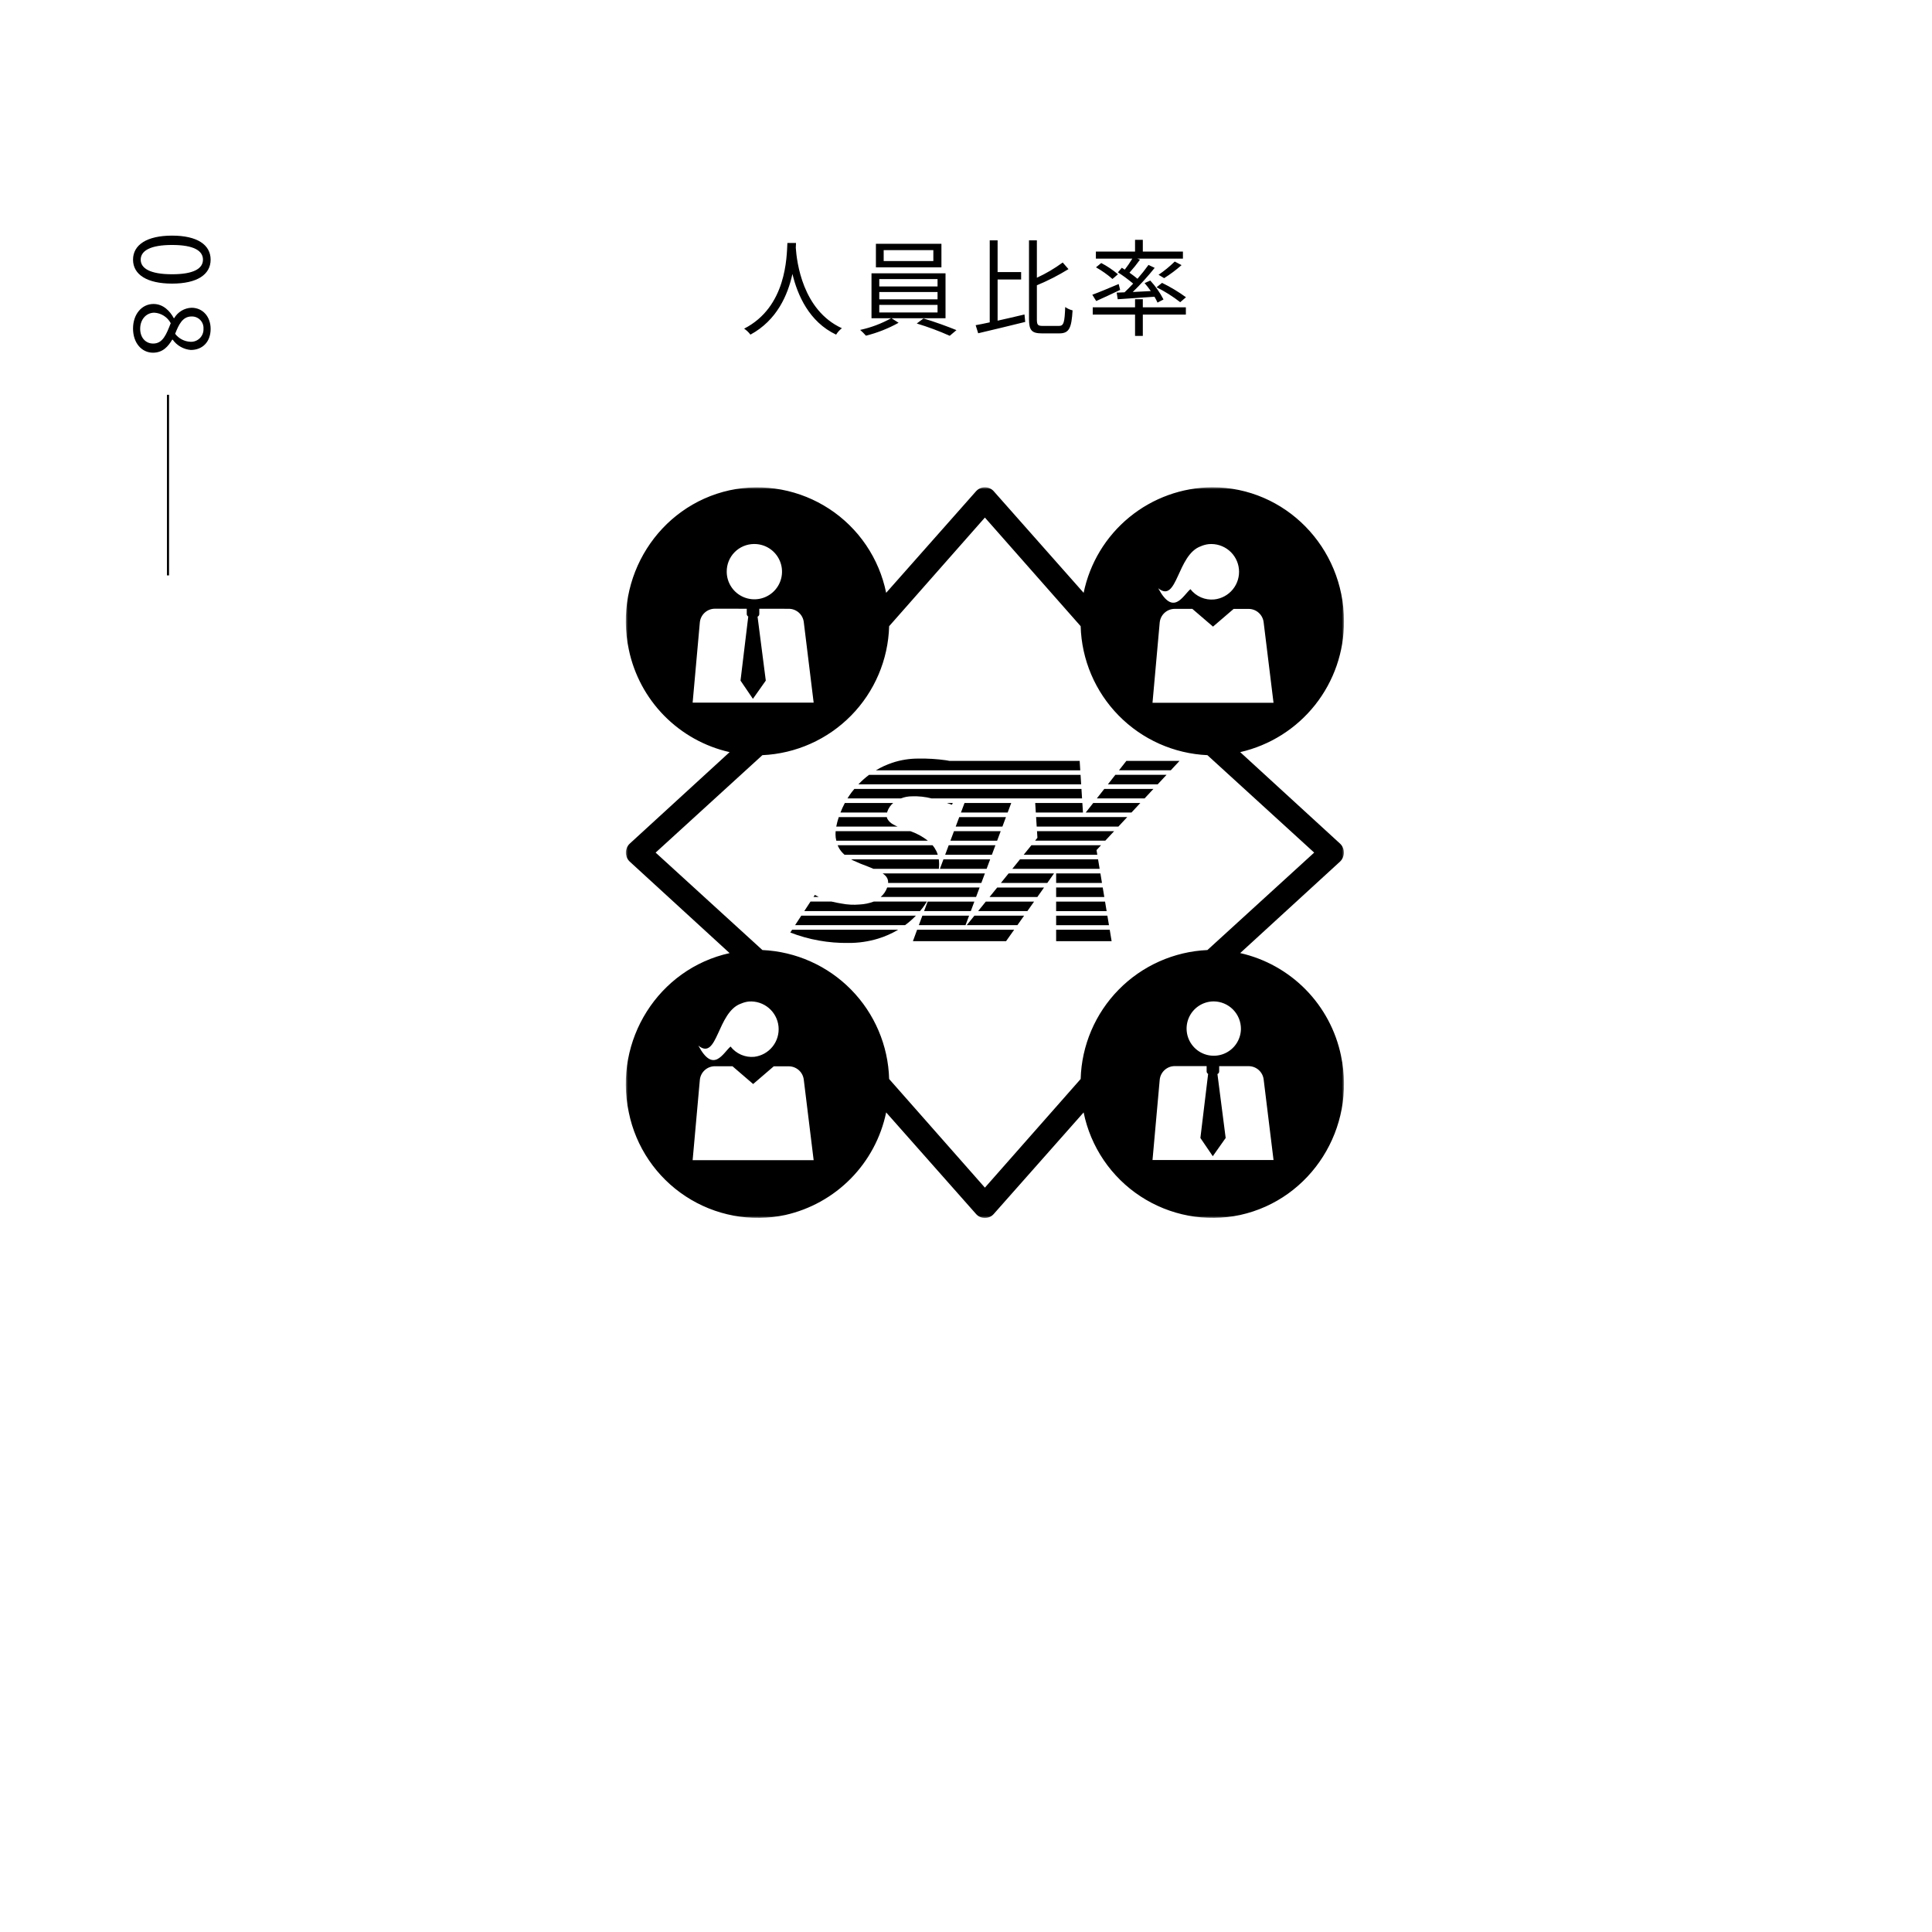
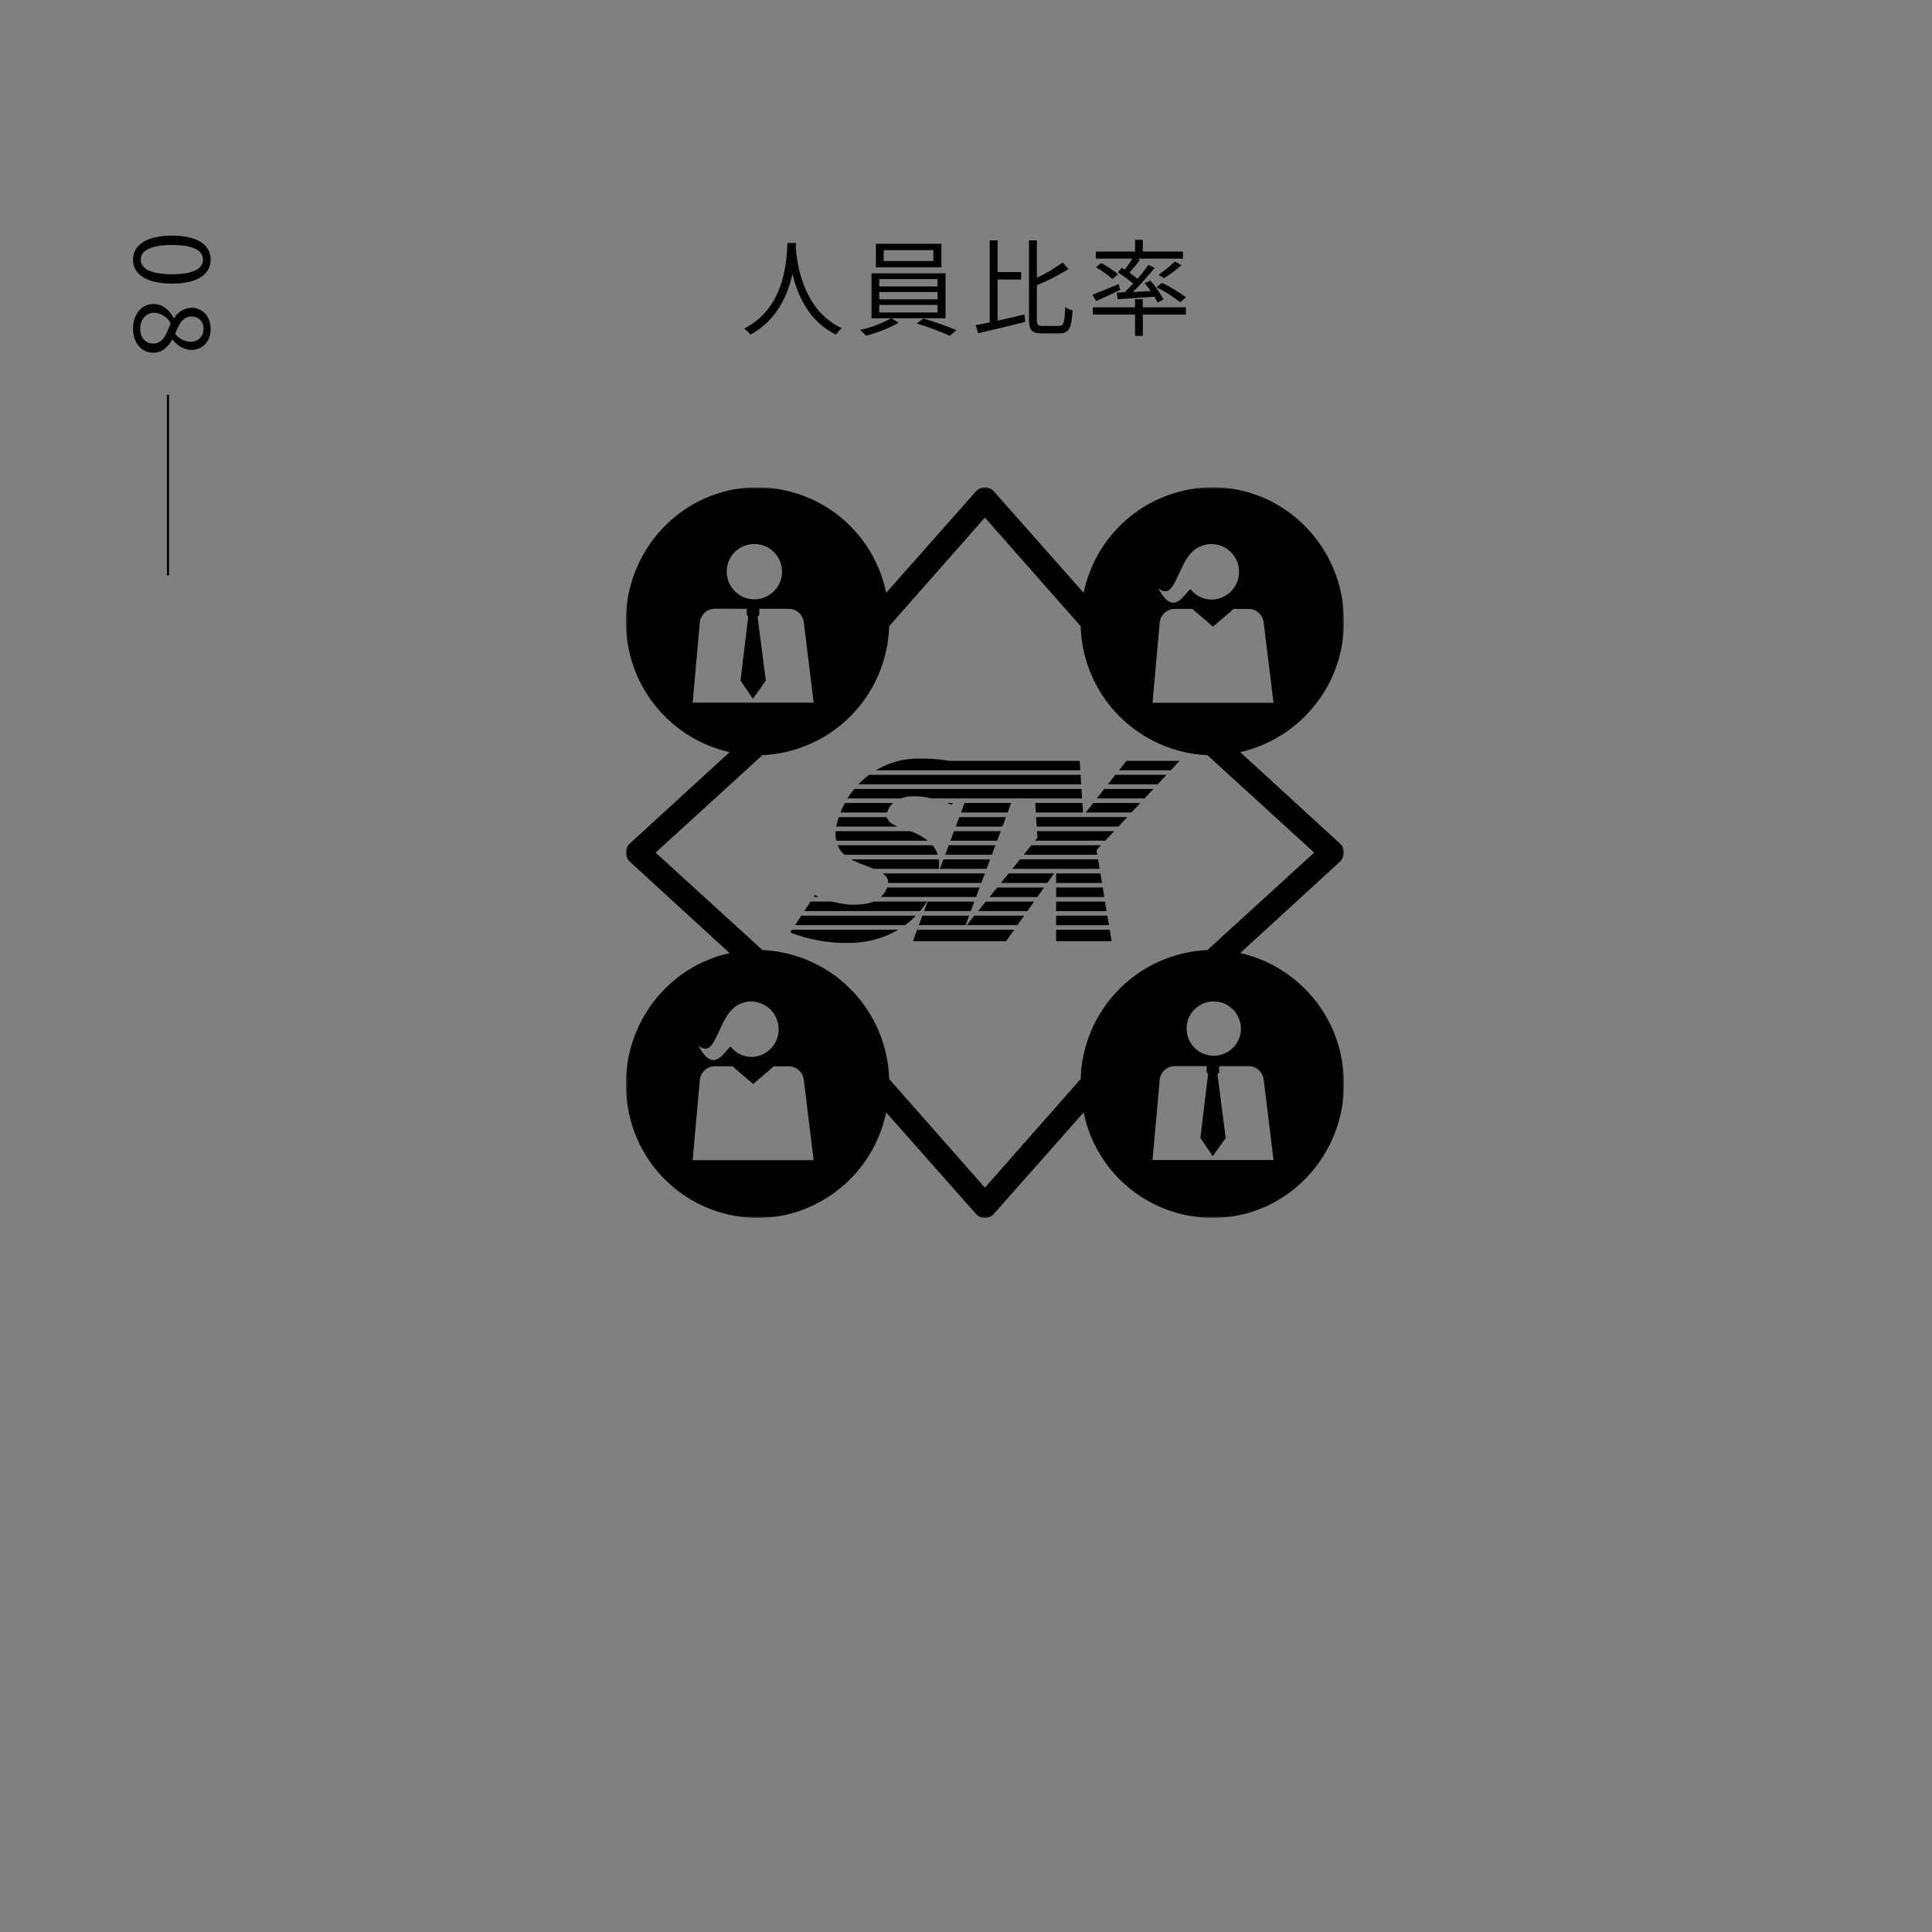
<svg xmlns="http://www.w3.org/2000/svg" width="460" height="460" viewBox="0 0 460 460" fill="none">
  <rect x="0" y="0" width="460" height="460" fill="#808080" stroke="none" />
  <g clip-path="url(#clip0_27_649)">
-     <path opacity="0.997" d="M0 0H460V460H0V0Z" fill="white" />
    <path d="M187.475 57.85C187.3 61.15 187.3 73.075 177.175 78.25C177.75 78.64 178.257 79.121 178.675 79.675C185 76.25 187.575 70.225 188.675 65.225C189.875 70.225 192.625 76.625 199.075 79.675C199.435 79.086 199.902 78.569 200.45 78.15C191.05 73.85 189.7 62.3 189.475 59C189.5 58.575 189.5 58.175 189.525 57.85H187.475ZM222.225 62.15H210.4V59.55H222.225V62.15ZM224.15 58.05H208.55V63.65H224.15V58.05ZM209.35 72.6H223.225V74.4H209.35V72.6ZM209.35 69.525H223.225V71.275H209.35V69.525ZM209.35 66.45H223.225V68.2H209.35V66.45ZM225.125 75.775V65.075H207.5V75.775H212.175C209.866 77.057 207.381 77.992 204.8 78.55C205.289 78.977 205.749 79.436 206.175 79.925C208.891 79.248 211.505 78.213 213.95 76.85L212.275 75.775H225.125ZM218.275 77.025C220.951 77.832 223.573 78.809 226.125 79.95L227.725 78.6C225.775 77.8 222.45 76.575 219.875 75.825L218.275 77.025ZM237.525 66.55H243.125V64.775H237.525V57.225H235.65V76.75C234.425 77.025 233.275 77.25 232.3 77.425L232.9 79.35C235.975 78.625 240.175 77.625 244.1 76.65L243.925 74.875C241.8 75.375 239.575 75.9 237.525 76.35V66.55ZM248.275 77.6C247.075 77.6 246.875 77.35 246.875 75.975V67.925C249.482 66.845 251.999 65.557 254.4 64.075L253.025 62.5C251.104 63.915 249.043 65.129 246.875 66.125V57.225H245V75.95C245 78.65 245.65 79.375 248.075 79.375H252.25C254.625 79.375 255.125 77.975 255.375 73.9C254.746 73.749 254.151 73.477 253.625 73.1C253.475 76.7 253.3 77.6 252.15 77.6H248.275ZM282.375 70.775C280.581 69.466 278.673 68.32 276.675 67.35L275.375 68.4C277.364 69.392 279.248 70.582 281 71.95L282.375 70.775ZM279.7 62.275C278.511 63.435 277.223 64.49 275.85 65.425L277.175 66.225C278.64 65.306 280.028 64.269 281.325 63.125L279.7 62.275ZM267.1 63.75L266.175 64.85C267.44 65.663 268.651 66.556 269.8 67.525C269.1 68.275 268.4 68.975 267.75 69.6C267.075 69.625 266.425 69.65 265.875 69.675L266.125 71.25C268.525 71.075 271.7 70.875 274.875 70.65C275.145 71.101 275.388 71.569 275.6 72.05L277.025 71.3C276.184 69.664 275.124 68.15 273.875 66.8L272.525 67.4C273.048 68.008 273.541 68.642 274 69.3L269.7 69.525C271.56 67.719 273.305 65.799 274.925 63.775L273.45 63.075C272.631 64.219 271.755 65.32 270.825 66.375C270.3 65.925 269.625 65.425 268.925 64.925C269.814 63.938 270.649 62.903 271.425 61.825L270.775 61.575H281.65V59.9H272.1V57.1H270.25V59.9H260.925V61.575H269.6C269.054 62.486 268.453 63.363 267.8 64.2L267.1 63.75ZM266.175 65.3C264.954 64.263 263.62 63.366 262.2 62.625L260.95 63.65C262.351 64.436 263.667 65.366 264.875 66.425L266.175 65.3ZM266.35 67.625C264.025 68.6 261.675 69.6 260.075 70.175L261 71.675C262.675 70.95 264.725 69.95 266.7 69.025L266.35 67.625ZM272.1 71.25H270.25V73.175H260.175V74.9H270.25V79.975H272.1V74.9H282.35V73.175H272.1V71.25Z" fill="black" />
    <path d="M31.675 61.825C31.675 65.375 35 67.525 40.975 67.525C46.925 67.525 50.15 65.375 50.15 61.825C50.15 58.275 46.95 56.1 40.975 56.1C35 56.1 31.675 58.275 31.675 61.825ZM33.5 61.825C33.5 59.725 35.75 58.325 40.975 58.325C46.2 58.325 48.325 59.725 48.325 61.825C48.325 63.9 46.2 65.3 40.975 65.3C35.75 65.3 33.5 63.9 33.5 61.825ZM31.675 78.225C31.675 81.675 33.75 83.975 36.425 83.975C38.8 83.975 40.05 82.45 41 80.875H41.125C41.62 81.572 42.261 82.152 43.004 82.575C43.747 82.999 44.573 83.254 45.425 83.325C48.2 83.325 50.15 81.425 50.15 78.3C50.15 75.45 48.325 73.275 45.6 73.275C44.759 73.306 43.94 73.549 43.219 73.981C42.498 74.414 41.898 75.023 41.475 75.75H41.375C40.475 74.075 38.875 72.375 36.55 72.375C33.725 72.375 31.675 74.85 31.675 78.225ZM41.7 79.475C42.55 77.325 43.45 75.35 45.6 75.35C45.985 75.335 46.368 75.401 46.726 75.544C47.083 75.687 47.407 75.903 47.675 76.179C47.944 76.455 48.152 76.784 48.285 77.145C48.419 77.506 48.475 77.891 48.45 78.275C48.47 78.692 48.402 79.108 48.25 79.496C48.098 79.885 47.866 80.237 47.569 80.53C47.271 80.822 46.915 81.049 46.525 81.195C46.134 81.34 45.716 81.402 45.3 81.375C44.598 81.338 43.913 81.149 43.291 80.821C42.669 80.493 42.127 80.034 41.7 79.475ZM33.375 78.275C33.375 76.075 34.8 74.45 36.75 74.45C37.56 74.498 38.344 74.753 39.026 75.191C39.709 75.629 40.268 76.234 40.65 76.95C39.625 79.55 38.8 81.8 36.475 81.8C34.65 81.8 33.375 80.375 33.375 78.275Z" fill="black" />
    <path d="M40.25 137H39.75V94H40.25V137Z" fill="black" />
    <mask id="mask0_27_649" style="mask-type:luminance" maskUnits="userSpaceOnUse" x="149" y="116" width="171" height="174">
      <path d="M320 116H149V290H320V116Z" fill="white" />
    </mask>
    <g mask="url(#mask0_27_649)">
      <path d="M234.72 214.661H246.213L244.613 216.926H232.887L234.72 214.661ZM238.313 210.22H249.362L250.962 207.955H240.145L238.313 210.22ZM230.174 220.277H242.237L243.837 218.012H232.007L230.174 220.277ZM235.6 213.577H246.984L248.584 211.312H237.433L235.6 213.577ZM251.46 214.665V216.93H263.483L263.107 214.665H251.46ZM263.66 218.017H251.462V220.282H264.04L263.66 218.017ZM251.462 207.955V210.22H262.375L262 207.955H251.462ZM251.462 211.308V213.573H262.93L262.555 211.308H251.462ZM251.462 221.366V224.087H264.671L264.221 221.366H251.462ZM251.733 206.866H261.819L261.444 204.601H242.862L241.025 206.867H251.73L251.733 206.866ZM217.189 189.6C218.738 189.542 220.288 189.711 221.789 190.1H257.632L257.487 187.835H203.416C203.186 188.114 202.953 188.392 202.733 188.685C202.393 189.141 202.077 189.615 201.776 190.099H214.489C215.349 189.762 216.265 189.593 217.189 189.6ZM211.289 193.184C211.561 192.41 212.035 191.722 212.662 191.192H201.15C200.76 191.926 200.414 192.683 200.114 193.457H211.214C211.238 193.366 211.254 193.279 211.287 193.185M268.187 181.161L266.427 183.399H278.762L280.844 181.161H268.187ZM257.274 184.487H206.919C206.011 185.168 205.163 185.924 204.382 186.747H257.419L257.274 184.487ZM246.621 193.457H257.85L257.705 191.192H246.477L246.621 193.457ZM226.862 191.192H225.475C225.845 191.319 226.228 191.456 226.631 191.605L226.862 191.192ZM238.262 197.897H227.139L226.292 200.162H237.413L238.262 197.897ZM240.769 191.191H229.647L228.8 193.456H239.921L240.769 191.191ZM239.514 194.547H228.393L227.545 196.812H238.667L239.514 194.547ZM237.006 201.247H225.885L225.038 203.512H236.162L237.006 201.247ZM246.833 196.806H266.283L268.39 194.541H246.69L246.833 196.806ZM258.51 193.454H269.402L271.509 191.189H260.292L258.51 193.454ZM229.294 221.366H218.362L217.362 224.087H239.541L241.467 221.366H229.294ZM251.462 197.897H246.905L247.005 199.48L246.454 200.161H263.162L265.269 197.896L251.462 197.897ZM219.662 216.183C220.03 215.695 220.362 215.183 220.684 214.66H208.035C206.961 215.064 205.83 215.299 204.684 215.355C203.235 215.485 201.775 215.409 200.347 215.129C199.726 215.023 198.907 214.886 197.997 214.66H192.976L191.496 216.925H219.048C219.248 216.679 219.461 216.44 219.655 216.183M255.708 201.247H245.57L243.738 203.512H261.262L261.078 202.401L262.152 201.247H255.708ZM194.015 213.069L193.686 213.569H194.942C194.632 213.417 194.322 213.251 194.015 213.069ZM188.162 222.031C192.573 223.739 197.272 224.581 202.001 224.511C204.388 224.527 206.764 224.182 209.048 223.49C210.73 222.976 212.344 222.263 213.857 221.365H188.595L188.162 222.031ZM263.785 186.747H275.64L277.747 184.482H265.562L263.785 186.747ZM261.148 190.1H272.521L274.628 187.835H262.928L261.148 190.1ZM199.114 200.162H220.914C219.73 199.232 218.405 198.497 216.989 197.983C216.91 197.952 216.826 197.927 216.746 197.897H198.962C198.915 198.394 198.92 198.894 198.976 199.389C199.009 199.658 199.062 199.911 199.118 200.162M257.065 181.162H226.044C225.763 181.108 225.489 181.062 225.231 181.014C223.06 180.71 220.869 180.576 218.677 180.614C216.562 180.606 214.46 180.941 212.453 181.607C211.089 182.064 209.78 182.667 208.547 183.407H257.203L257.065 181.162ZM222.034 201.247H199.44C199.653 201.78 199.946 202.278 200.308 202.722C200.544 203.005 200.8 203.268 201.076 203.511H223.276C223.193 203.232 223.09 202.96 222.969 202.695C222.72 202.174 222.404 201.687 222.03 201.247M233.24 211.305H211.233C211.224 211.331 211.219 211.355 211.209 211.382C210.895 212.229 210.37 212.982 209.684 213.569H232.398L233.24 211.305ZM212.581 196.247C212.053 195.954 211.613 195.525 211.305 195.006C211.228 194.862 211.173 194.707 211.143 194.546H199.707C199.456 195.287 199.255 196.044 199.107 196.811H213.717C213.325 196.651 212.946 196.462 212.581 196.247ZM234.499 207.958H210.156C210.39 208.114 210.608 208.293 210.805 208.493C211.153 208.834 211.38 209.28 211.449 209.762C211.465 209.915 211.468 210.07 211.458 210.223H233.651L234.499 207.958ZM190.786 218.013L189.307 220.278H215.487C216.414 219.599 217.28 218.841 218.076 218.013H190.786ZM235.752 204.602H224.632L223.784 206.867H234.906L235.752 204.602ZM218.769 220.277H229.889L230.736 218.012H219.615L218.769 220.277ZM231.991 214.661H220.87L220.022 216.926H231.144L231.991 214.661ZM206.627 206.311C207.114 206.505 207.563 206.69 207.977 206.867H223.538C223.625 206.115 223.62 205.354 223.522 204.602H202.631C202.785 204.686 202.931 204.774 203.095 204.849C204.228 205.383 205.406 205.87 206.627 206.311Z" fill="black" />
      <path d="M319.283 251.342C318.048 245.398 315.129 239.934 310.873 235.604C306.617 231.274 301.205 228.26 295.283 226.923L319.049 205.146C319.61 204.623 319.944 203.901 319.98 203.135C320.016 202.369 319.751 201.619 319.241 201.046C319.179 200.978 319.116 200.913 319.049 200.851L295.285 179.078C302.336 177.469 308.627 173.504 313.119 167.836C317.612 162.168 320.036 155.137 319.992 147.905C319.99 130.289 305.953 116.011 288.64 116.014C281.427 116.061 274.45 118.583 268.874 123.158C263.298 127.734 259.463 134.085 258.01 141.15L236.609 116.965C236.36 116.684 236.057 116.455 235.719 116.293C235.38 116.131 235.012 116.038 234.637 116.019C234.262 116.001 233.887 116.058 233.534 116.187C233.181 116.316 232.858 116.514 232.583 116.77C232.517 116.832 232.452 116.897 232.391 116.965L210.99 141.149C210.165 137.088 208.544 133.231 206.219 129.801C203.894 126.37 200.912 123.435 197.446 121.164C193.98 118.894 190.098 117.332 186.025 116.571C181.951 115.81 177.767 115.864 173.715 116.73C156.8 120.461 146.052 137.442 149.718 154.659C150.953 160.604 153.872 166.067 158.128 170.397C162.384 174.727 167.796 177.741 173.718 179.078L149.949 200.855C149.387 201.378 149.053 202.1 149.017 202.866C148.981 203.632 149.247 204.382 149.757 204.955C149.818 205.024 149.882 205.088 149.949 205.155L173.715 226.932C156.795 230.662 146.051 247.644 149.715 264.861C150.54 268.922 152.162 272.779 154.486 276.209C156.811 279.64 159.793 282.575 163.259 284.846C166.725 287.116 170.607 288.677 174.681 289.439C178.754 290.2 182.938 290.146 186.99 289.28C192.912 287.943 198.324 284.929 202.58 280.599C206.836 276.269 209.755 270.806 210.99 264.861L232.39 289.044C232.639 289.326 232.941 289.554 233.279 289.717C233.618 289.88 233.985 289.973 234.36 289.992C234.735 290.011 235.11 289.954 235.463 289.826C235.816 289.697 236.14 289.5 236.415 289.244C236.482 289.181 236.547 289.117 236.607 289.044L258.007 264.861C258.832 268.922 260.454 272.779 262.778 276.209C265.103 279.64 268.085 282.575 271.551 284.846C275.017 287.116 278.899 288.677 282.973 289.439C287.046 290.2 291.23 290.146 295.282 289.28C312.201 285.549 322.946 268.567 319.282 251.351M295.46 245.01C295.438 246.285 295.04 247.525 294.316 248.574C293.591 249.623 292.573 250.435 291.389 250.907C290.205 251.38 288.908 251.492 287.66 251.23C286.413 250.968 285.27 250.343 284.377 249.433C283.483 248.524 282.878 247.371 282.637 246.119C282.397 244.867 282.531 243.572 283.024 242.396C283.517 241.221 284.347 240.217 285.408 239.511C286.47 238.805 287.716 238.428 288.991 238.428C290.722 238.443 292.375 239.145 293.589 240.379C294.802 241.614 295.475 243.28 295.46 245.01ZM285.925 130.055C286.525 129.791 287.163 129.622 287.816 129.555C289.554 129.402 291.282 129.941 292.624 131.055C293.966 132.169 294.814 133.768 294.983 135.505C295.152 137.241 294.629 138.973 293.527 140.326C292.426 141.678 290.835 142.541 289.1 142.726C288.026 142.831 286.942 142.661 285.951 142.233C284.961 141.805 284.094 141.133 283.434 140.279C281.641 141.811 279.367 146.818 275.771 140.061C280.365 143.805 280.203 132.079 285.924 130.055M276.115 148.28C276.187 147.381 276.593 146.542 277.254 145.929C277.915 145.315 278.782 144.972 279.684 144.967H283.889L288.812 149.193L293.723 144.978H297.317C298.197 144.985 299.044 145.313 299.698 145.901C300.353 146.49 300.769 147.298 300.868 148.172L303.219 167.324H274.407L276.115 148.28ZM179.5 129.527C180.807 129.505 182.09 129.872 183.188 130.581C184.285 131.291 185.146 132.311 185.662 133.512C186.178 134.712 186.324 136.039 186.083 137.324C185.842 138.608 185.224 139.792 184.308 140.724C183.392 141.656 182.219 142.294 180.939 142.557C179.659 142.82 178.33 142.697 177.121 142.202C175.911 141.707 174.876 140.864 174.148 139.779C173.419 138.694 173.03 137.417 173.03 136.11C173.023 135.253 173.184 134.403 173.505 133.608C173.826 132.813 174.301 132.09 174.901 131.478C175.502 130.867 176.218 130.38 177.007 130.045C177.796 129.711 178.643 129.534 179.5 129.527ZM164.914 167.295L166.623 148.244C166.696 147.345 167.104 146.507 167.765 145.894C168.426 145.28 169.292 144.937 170.194 144.931L177.8 144.939V146.193C177.8 146.316 177.834 146.436 177.896 146.542C177.959 146.648 178.049 146.734 178.157 146.793L176.313 162.048L179.265 166.389L182.331 162.048L180.372 146.828C180.495 146.775 180.601 146.686 180.674 146.573C180.748 146.461 180.787 146.329 180.786 146.194V144.942L187.828 144.95C188.708 144.956 189.556 145.285 190.21 145.873C190.865 146.462 191.281 147.27 191.38 148.144L193.728 167.296L164.914 167.295ZM176.432 238.955C177.032 238.691 177.67 238.522 178.323 238.455C180.041 238.337 181.737 238.893 183.052 240.006C184.366 241.119 185.195 242.7 185.362 244.414C185.53 246.128 185.022 247.839 183.948 249.185C182.873 250.531 181.316 251.405 179.608 251.621C178.534 251.726 177.45 251.556 176.459 251.128C175.469 250.7 174.602 250.028 173.942 249.174C172.15 250.706 169.875 255.713 166.279 248.956C170.879 252.7 170.711 240.973 176.432 238.95M164.914 276.23L166.623 257.18C166.695 256.281 167.101 255.442 167.762 254.829C168.423 254.215 169.29 253.872 170.192 253.867H174.398L179.32 258.1L184.231 253.885H187.825C188.705 253.892 189.552 254.221 190.206 254.809C190.86 255.398 191.277 256.205 191.377 257.079L193.727 276.231L164.914 276.23ZM257.3 256.906L234.5 282.771L211.7 256.906C211.476 248.924 208.241 241.322 202.643 235.626C197.046 229.93 189.501 226.563 181.524 226.2L156.1 203L181.52 179.8C189.498 179.438 197.044 176.071 202.642 170.376C208.24 164.68 211.476 157.077 211.7 149.094L234.5 123.229L257.3 149.094C257.524 157.077 260.759 164.679 266.357 170.375C271.954 176.071 279.499 179.438 287.477 179.8L312.9 203L287.48 226.2C279.502 226.562 271.956 229.929 266.358 235.624C260.76 241.32 257.524 248.923 257.3 256.906ZM274.408 276.195L276.117 257.144C276.19 256.245 276.597 255.407 277.258 254.793C277.919 254.18 278.786 253.837 279.688 253.831L287.294 253.839V255.093C287.294 255.216 287.328 255.336 287.39 255.442C287.453 255.547 287.543 255.634 287.65 255.693L285.808 270.946L288.76 275.287L291.826 270.946L289.867 255.726C289.99 255.673 290.096 255.584 290.169 255.471C290.243 255.359 290.282 255.227 290.281 255.092V253.84L297.323 253.848C298.203 253.855 299.05 254.183 299.704 254.771C300.359 255.36 300.775 256.168 300.874 257.042L303.223 276.194L274.408 276.195Z" fill="black" />
    </g>
  </g>
  <defs>
    <clipPath id="clip0_27_649">
      <rect width="460" height="460" fill="white" />
    </clipPath>
  </defs>
</svg>